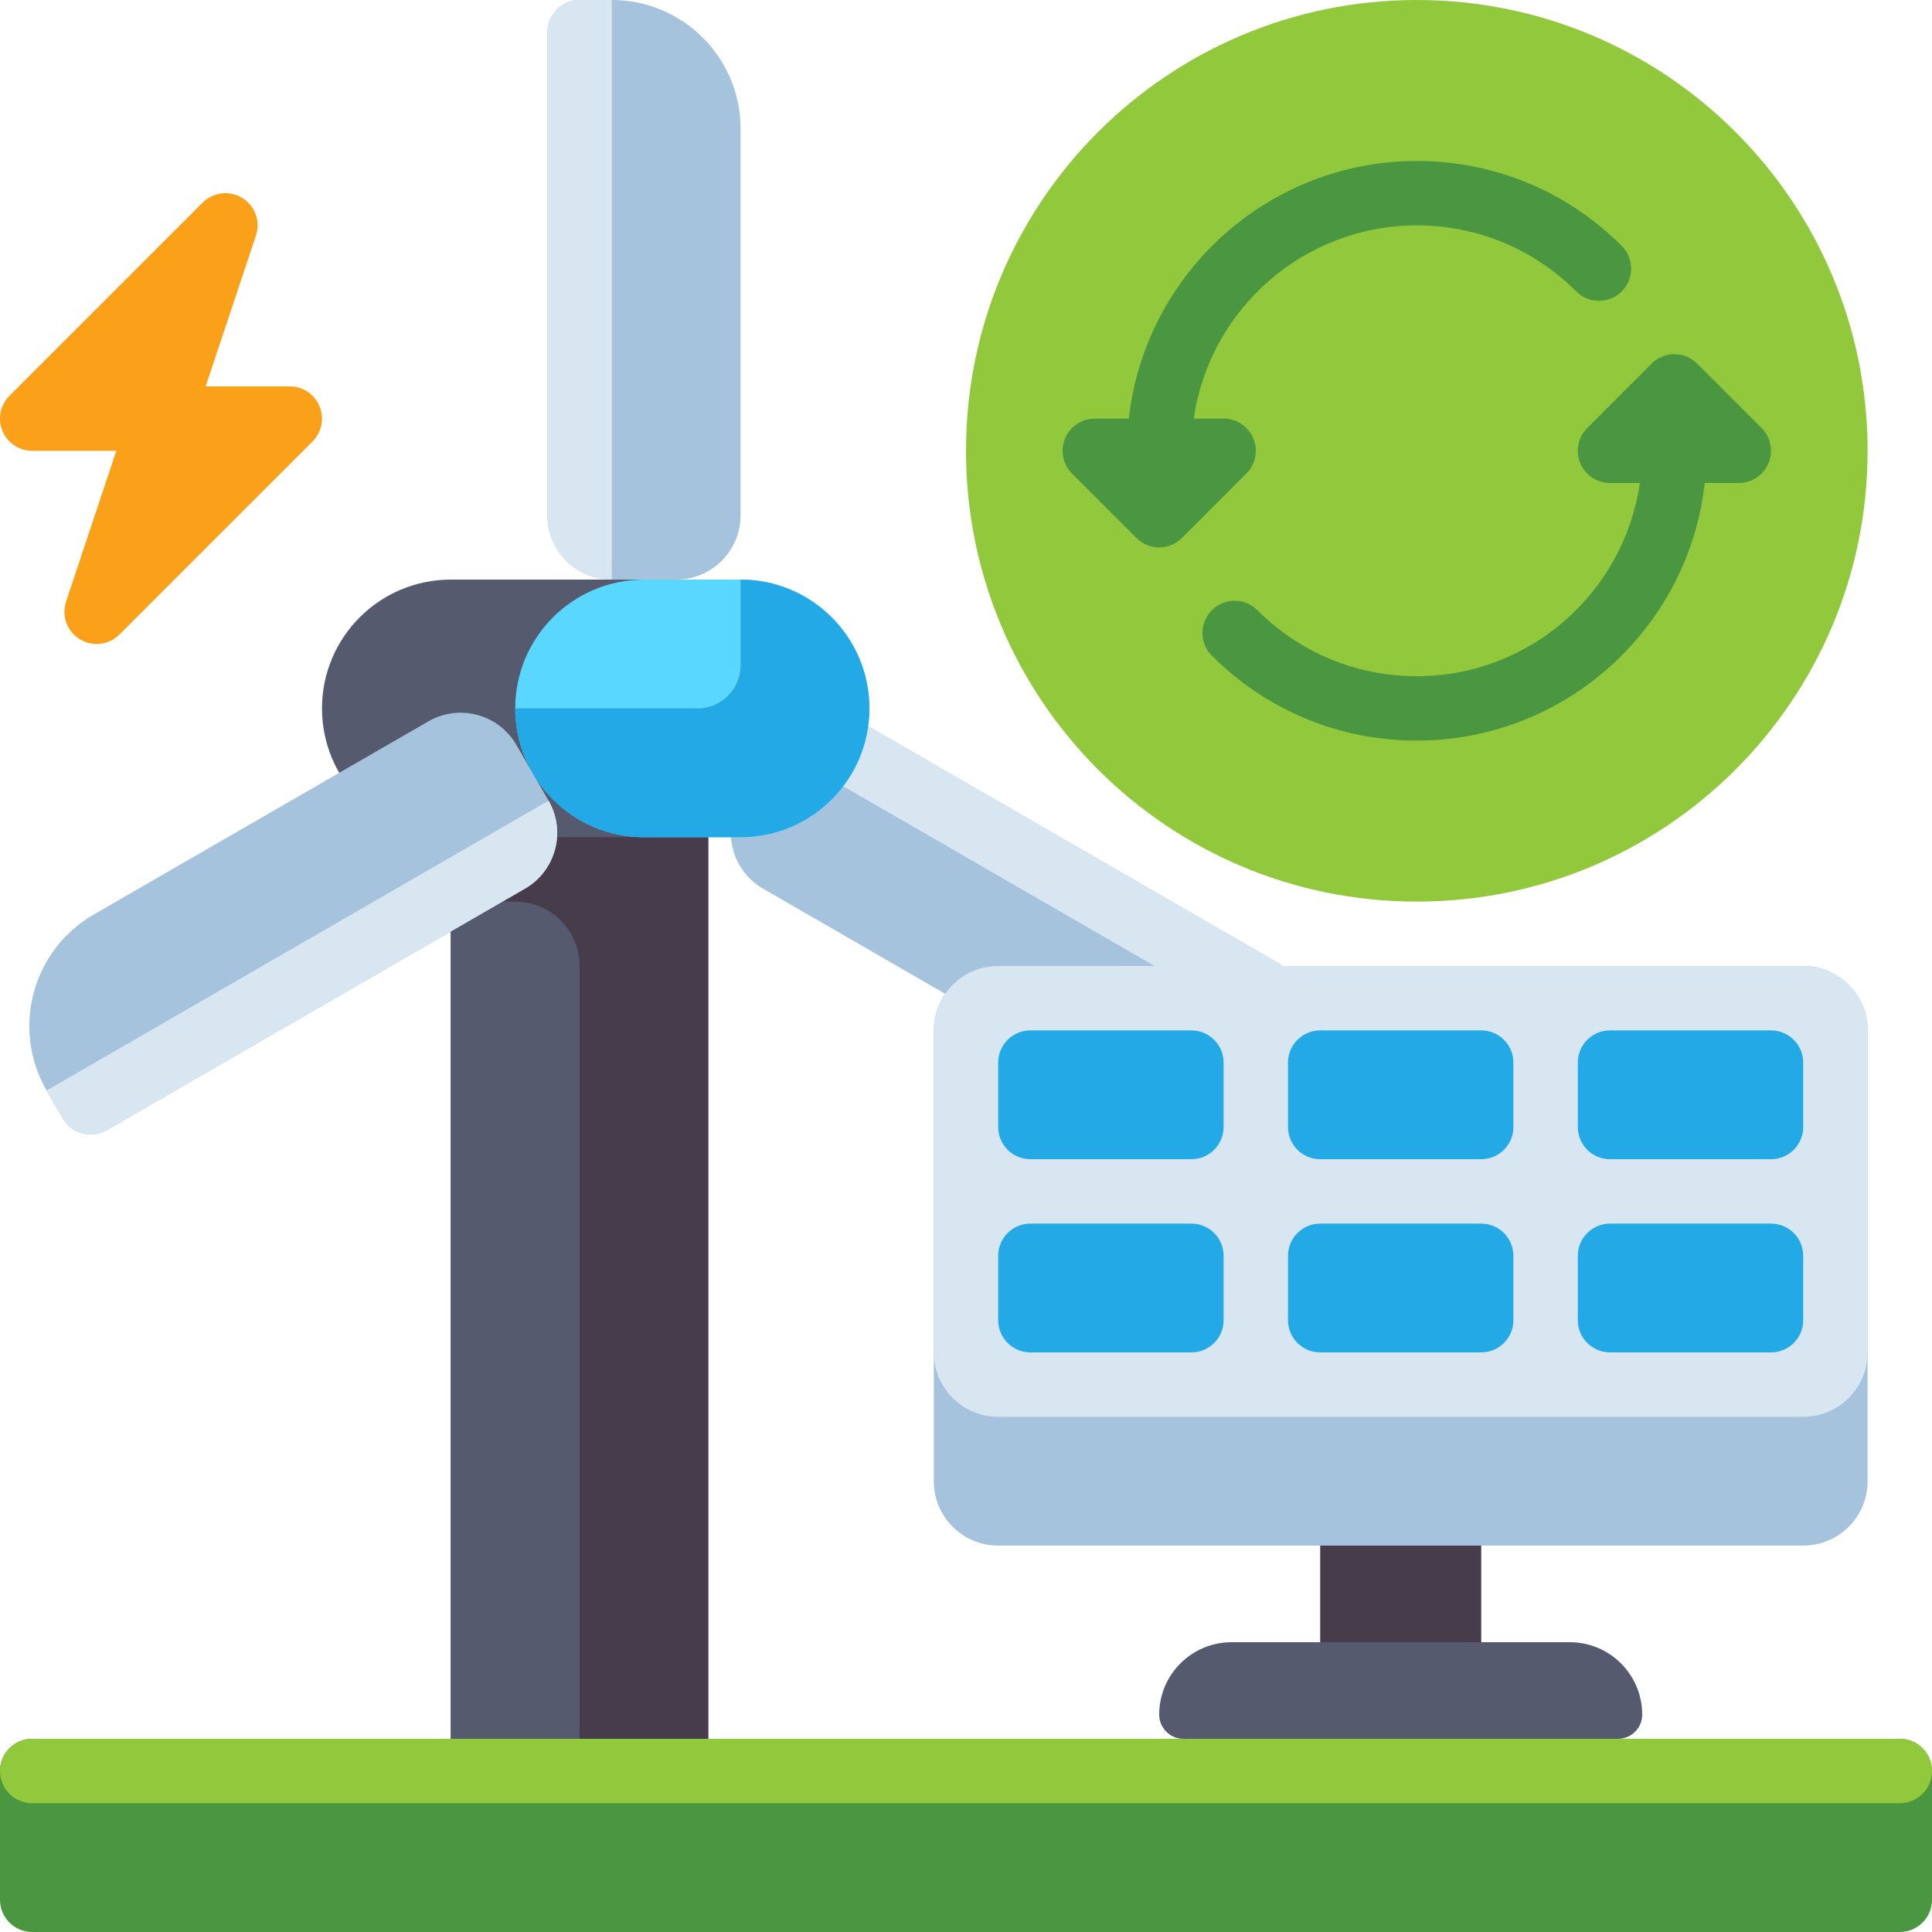
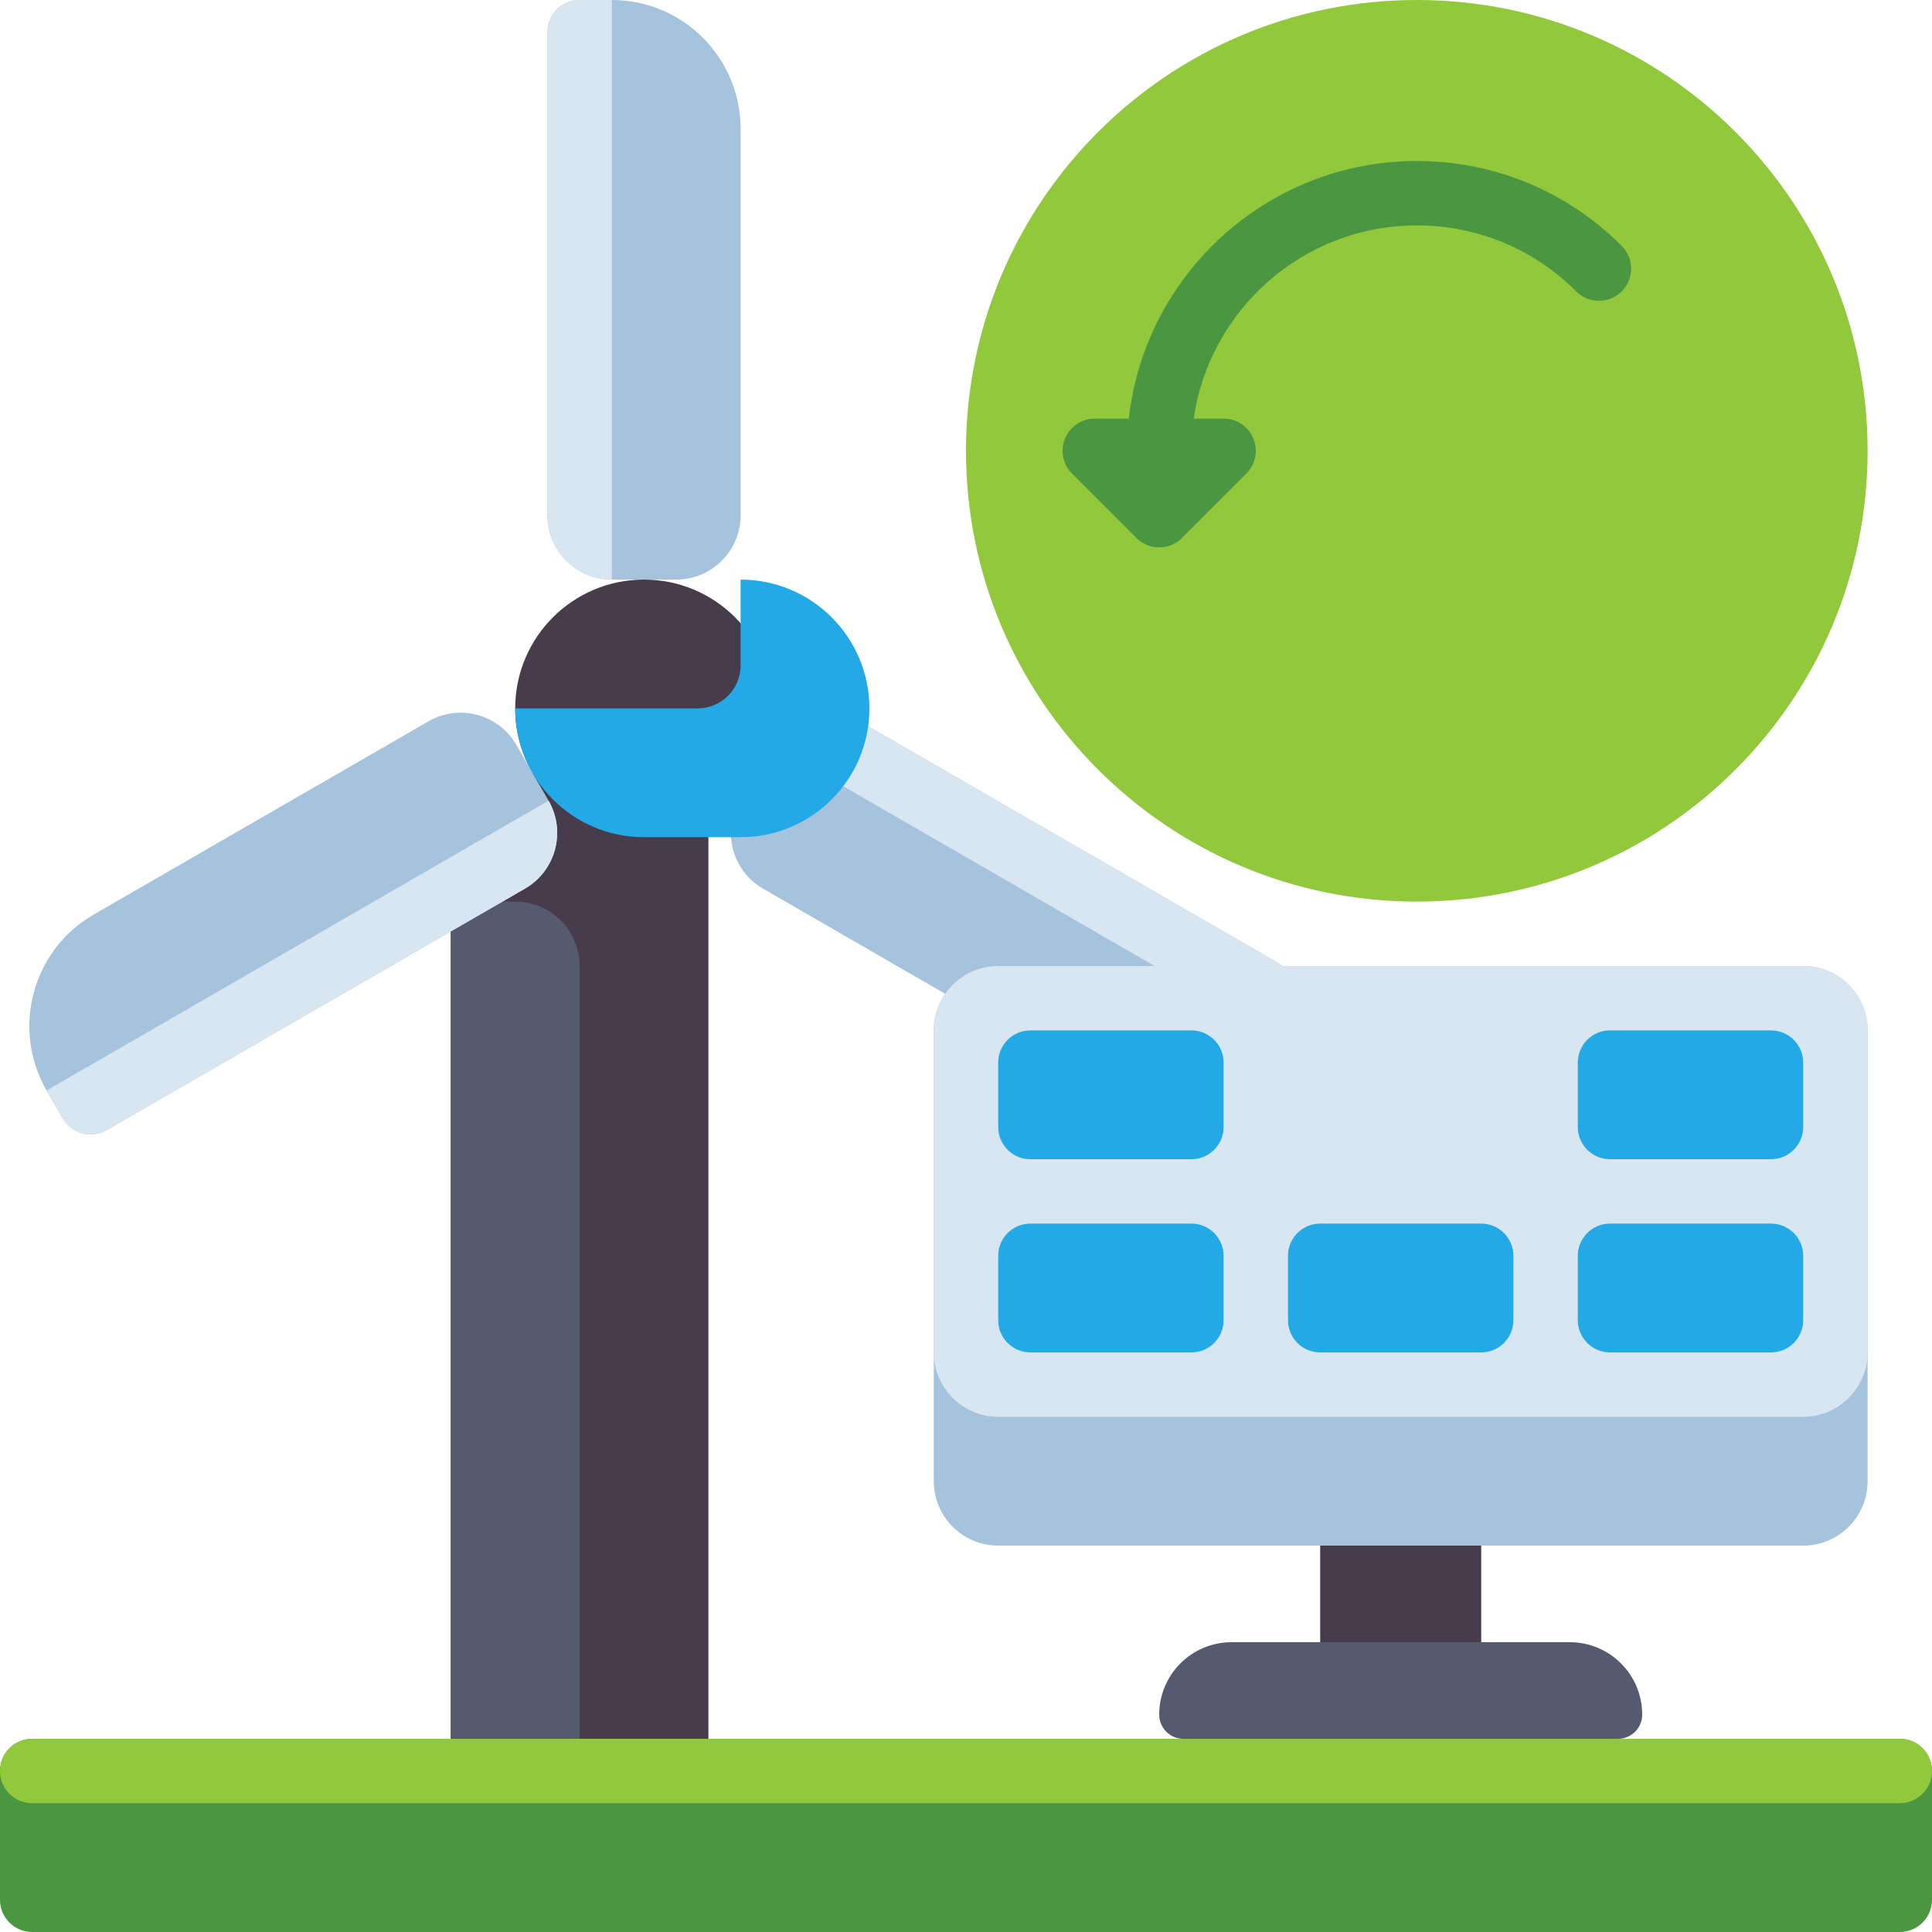
<svg xmlns="http://www.w3.org/2000/svg" width="48" height="48" viewBox="0 0 48 48" fill="none">
  <g id="Energies">
    <g id="Group">
-       <path id="Vector" d="M7.939 10.094C7.815 9.795 7.523 9.6 7.2 9.6H5.11L6.359 5.853C6.476 5.501 6.336 5.114 6.021 4.919C5.705 4.724 5.297 4.772 5.034 5.034L0.234 9.834C0.005 10.063 -0.063 10.407 0.061 10.706C0.185 11.005 0.476 11.2 0.8 11.2H2.89L1.641 14.947C1.524 15.299 1.664 15.685 1.979 15.88C2.109 15.961 2.255 16 2.4 16C2.606 16 2.811 15.92 2.966 15.765L7.766 10.966C7.994 10.737 8.063 10.393 7.939 10.094Z" fill="#FAA019" />
      <g id="Group_2">
        <g id="Group_3">
          <path id="Vector_2" d="M11.2 19.2H17.6V43.2H11.2V19.2Z" fill="#463C4B" />
        </g>
      </g>
      <g id="Group_4">
        <g id="Group_5">
          <path id="Vector_3" d="M12.8 22.4H11.2V43.2H14.4V24C14.4 23.116 13.684 22.4 12.8 22.4Z" fill="#555A6E" />
        </g>
      </g>
      <g id="Group_6">
        <g id="Group_7">
-           <path id="Vector_4" d="M11.2 20.8H16C17.767 20.8 19.2 19.367 19.2 17.6C19.2 15.832 17.767 14.4 16 14.4H11.2C9.433 14.4 8 15.832 8 17.6C8 19.367 9.433 20.8 11.2 20.8Z" fill="#555A6E" />
-         </g>
+           </g>
      </g>
      <g id="Group_8">
        <g id="Group_9">
          <path id="Vector_5" d="M16 20.8C17.767 20.8 19.2 19.367 19.2 17.6C19.2 15.832 17.767 14.4 16 14.4C14.233 14.4 12.8 15.832 12.8 17.6C12.8 19.367 14.233 20.8 16 20.8Z" fill="#463C4B" />
        </g>
      </g>
      <g id="Group_10">
        <g id="Group_11">
          <g id="Group_12">
            <path id="Vector_6" d="M15.2 -0H14.4C13.958 -0 13.6 0.358 13.6 0.8V12.8C13.6 13.684 14.316 14.4 15.2 14.4H16.8C17.684 14.4 18.4 13.684 18.4 12.8V3.2C18.4 1.433 16.967 -0 15.2 -0Z" fill="#A5C3DC" />
          </g>
        </g>
        <g id="Group_13">
          <g id="Group_14">
            <path id="Vector_7" d="M15.2 14.4C14.316 14.4 13.6 13.684 13.6 12.8V0.8C13.6 0.358 13.958 -0 14.4 -0H15.2V14.4Z" fill="#D7E6F0" />
          </g>
        </g>
      </g>
      <g id="Group_15">
        <g id="Group_16">
          <g id="Group_17">
            <path id="Vector_8" d="M1.158 27.093L1.558 27.785C1.779 28.168 2.268 28.299 2.651 28.078L13.043 22.078C13.808 21.637 14.071 20.658 13.629 19.893L12.829 18.507C12.387 17.742 11.408 17.48 10.643 17.922L2.329 22.721C0.799 23.605 0.274 25.562 1.158 27.093Z" fill="#A5C3DC" />
          </g>
        </g>
        <g id="Group_18">
          <g id="Group_19">
-             <path id="Vector_9" d="M13.629 19.892C14.071 20.657 13.809 21.636 13.043 22.078L2.651 28.078C2.268 28.299 1.779 28.168 1.558 27.785L1.158 27.092L13.629 19.892Z" fill="#D7E6F0" />
+             <path id="Vector_9" d="M13.629 19.892C14.071 20.657 13.809 21.636 13.043 22.078L2.651 28.078C2.268 28.299 1.779 28.168 1.558 27.785L1.158 27.092L13.629 19.892" fill="#D7E6F0" />
          </g>
        </g>
      </g>
      <g id="Group_20">
        <g id="Group_21">
          <g id="Group_22">
            <path id="Vector_10" d="M31.642 25.707L32.042 25.014C32.263 24.631 32.132 24.142 31.749 23.921L21.357 17.921C20.592 17.48 19.613 17.742 19.171 18.507L18.371 19.892C17.93 20.658 18.192 21.636 18.957 22.078L27.271 26.878C28.801 27.762 30.759 27.237 31.642 25.707Z" fill="#A5C3DC" />
          </g>
        </g>
        <g id="Group_23">
          <g id="Group_24">
            <path id="Vector_11" d="M19.171 18.507C19.613 17.742 20.592 17.479 21.357 17.921L31.749 23.921C32.132 24.142 32.263 24.631 32.042 25.014L31.642 25.707L19.171 18.507Z" fill="#D7E6F0" />
          </g>
        </g>
      </g>
      <g id="Group_25">
        <g id="Group_26">
          <g id="Group_27">
            <g id="Group_28">
-               <path id="Vector_12" d="M18.4 20.8H16C14.233 20.8 12.8 19.367 12.8 17.6C12.8 15.832 14.233 14.4 16 14.4H18.4C20.167 14.4 21.6 15.832 21.6 17.6C21.6 19.367 20.167 20.8 18.4 20.8Z" fill="#5AD7FF" />
-             </g>
+               </g>
          </g>
        </g>
        <g id="Group_29">
          <g id="Group_30">
            <path id="Vector_13" d="M18.4 20.8H16C14.233 20.8 12.8 19.367 12.8 17.6H17.333C17.922 17.6 18.4 17.122 18.4 16.533V14.4C20.167 14.4 21.6 15.832 21.6 17.6C21.6 19.367 20.167 20.8 18.4 20.8Z" fill="#23AAE6" />
          </g>
        </g>
      </g>
      <g id="Group_31">
        <g id="Group_32">
          <g id="Group_33">
            <path id="Vector_14" d="M35.2 22.4C41.386 22.4 46.4 17.385 46.4 11.2C46.4 5.014 41.386 -0 35.2 -0C29.014 -0 24 5.014 24 11.2C24 17.385 29.014 22.4 35.2 22.4Z" fill="#91C83C" />
          </g>
        </g>
        <g id="Group_34">
-           <path id="Vector_15" d="M43.766 10.634L42.166 9.034C41.853 8.722 41.347 8.722 41.034 9.034L39.434 10.634C39.205 10.863 39.137 11.207 39.261 11.506C39.385 11.805 39.676 12 40 12H40.742C40.352 14.71 38.016 16.8 35.2 16.8C33.704 16.8 32.298 16.217 31.24 15.16C30.928 14.847 30.421 14.847 30.109 15.16C29.796 15.472 29.796 15.979 30.109 16.291C31.469 17.651 33.277 18.4 35.2 18.4C38.9 18.4 41.955 15.595 42.354 12H43.2C43.523 12 43.815 11.805 43.939 11.506C44.063 11.207 43.994 10.863 43.766 10.634Z" fill="#4B9641" />
          <path id="Vector_16" d="M31.139 10.894C31.015 10.595 30.723 10.4 30.4 10.4H29.658C30.047 7.69 32.384 5.6 35.2 5.6C36.696 5.6 38.102 6.182 39.16 7.24C39.472 7.552 39.979 7.552 40.291 7.24C40.603 6.928 40.603 6.421 40.291 6.109C38.931 4.749 37.123 4 35.2 4C31.5 4 28.445 6.805 28.045 10.4H27.2C26.876 10.4 26.585 10.595 26.461 10.894C26.337 11.193 26.405 11.537 26.634 11.765L28.234 13.365C28.39 13.522 28.595 13.6 28.8 13.6C29.005 13.6 29.209 13.522 29.366 13.365L30.965 11.765C31.194 11.537 31.263 11.193 31.139 10.894Z" fill="#4B9641" />
        </g>
      </g>
      <g id="Group_35">
        <g id="Group_36">
          <g id="Group_37">
            <g id="Group_38">
              <path id="Vector_17" d="M32.8 38.4H36.8V40.8H32.8V38.4Z" fill="#463C4B" />
            </g>
          </g>
          <g id="Group_39">
            <g id="Group_40">
              <path id="Vector_18" d="M40.2 43.2H29.4C29.069 43.2 28.8 42.931 28.8 42.599C28.8 41.605 29.606 40.8 30.6 40.8H39C39.994 40.8 40.8 41.605 40.8 42.599C40.8 42.931 40.531 43.2 40.2 43.2Z" fill="#555A6E" />
            </g>
          </g>
        </g>
        <g id="Group_41">
          <g id="Group_42">
            <g id="Group_43">
              <path id="Vector_19" d="M23.2 36.8V25.6C23.2 24.716 23.916 24 24.8 24H44.8C45.684 24 46.4 24.716 46.4 25.6V36.8C46.4 37.684 45.684 38.4 44.8 38.4H24.8C23.916 38.4 23.2 37.684 23.2 36.8Z" fill="#A5C3DC" />
            </g>
          </g>
          <g id="Group_44">
            <g id="Group_45">
              <path id="Vector_20" d="M23.2 33.6V25.6C23.2 24.716 23.916 24 24.8 24H44.8C45.684 24 46.4 24.716 46.4 25.6V33.6C46.4 34.483 45.684 35.2 44.8 35.2H24.8C23.916 35.2 23.2 34.483 23.2 33.6Z" fill="#D7E6F0" />
            </g>
          </g>
        </g>
        <g id="Group_46">
          <g id="Group_47">
            <g id="Group_48">
              <g id="Group_49">
                <path id="Vector_21" d="M29.6 28.8H25.6C25.158 28.8 24.8 28.442 24.8 28V26.4C24.8 25.958 25.158 25.6 25.6 25.6H29.6C30.042 25.6 30.4 25.958 30.4 26.4V28C30.4 28.442 30.042 28.8 29.6 28.8Z" fill="#23AAE6" />
              </g>
            </g>
            <g id="Group_50">
              <g id="Group_51">
-                 <path id="Vector_22" d="M36.8 28.8H32.8C32.358 28.8 32 28.442 32 28V26.4C32 25.958 32.358 25.6 32.8 25.6H36.8C37.242 25.6 37.6 25.958 37.6 26.4V28C37.6 28.442 37.242 28.8 36.8 28.8Z" fill="#23AAE6" />
-               </g>
+                 </g>
            </g>
            <g id="Group_52">
              <g id="Group_53">
                <path id="Vector_23" d="M44 28.8H40C39.558 28.8 39.2 28.442 39.2 28V26.4C39.2 25.958 39.558 25.6 40 25.6H44C44.442 25.6 44.8 25.958 44.8 26.4V28C44.8 28.442 44.442 28.8 44 28.8Z" fill="#23AAE6" />
              </g>
            </g>
          </g>
          <g id="Group_54">
            <g id="Group_55">
              <g id="Group_56">
                <path id="Vector_24" d="M29.6 33.6H25.6C25.158 33.6 24.8 33.242 24.8 32.8V31.2C24.8 30.758 25.158 30.4 25.6 30.4H29.6C30.042 30.4 30.4 30.758 30.4 31.2V32.8C30.4 33.242 30.042 33.6 29.6 33.6Z" fill="#23AAE6" />
              </g>
            </g>
            <g id="Group_57">
              <g id="Group_58">
                <path id="Vector_25" d="M36.8 33.6H32.8C32.358 33.6 32 33.242 32 32.8V31.2C32 30.758 32.358 30.4 32.8 30.4H36.8C37.242 30.4 37.6 30.758 37.6 31.2V32.8C37.6 33.242 37.242 33.6 36.8 33.6Z" fill="#23AAE6" />
              </g>
            </g>
            <g id="Group_59">
              <g id="Group_60">
                <path id="Vector_26" d="M44 33.6H40C39.559 33.6 39.2 33.242 39.2 32.8V31.2C39.2 30.758 39.559 30.4 40 30.4H44C44.442 30.4 44.8 30.758 44.8 31.2V32.8C44.8 33.242 44.442 33.6 44 33.6Z" fill="#23AAE6" />
              </g>
            </g>
          </g>
        </g>
      </g>
      <g id="Group_61">
        <g id="Group_62">
          <path id="Vector_27" d="M47.2 48H0.8C0.358 48 0 47.642 0 47.2V44C0 43.558 0.358 43.2 0.8 43.2H47.2C47.642 43.2 48 43.558 48 44V47.2C48 47.642 47.642 48 47.2 48Z" fill="#4B9641" />
        </g>
      </g>
      <g id="Group_63">
        <g id="Group_64">
          <path id="Vector_28" d="M47.2 44.8H0.8C0.358 44.8 0 44.442 0 44C0 43.558 0.358 43.2 0.8 43.2H47.2C47.642 43.2 48 43.558 48 44C48 44.442 47.642 44.8 47.2 44.8Z" fill="#91C83C" />
        </g>
      </g>
    </g>
  </g>
</svg>